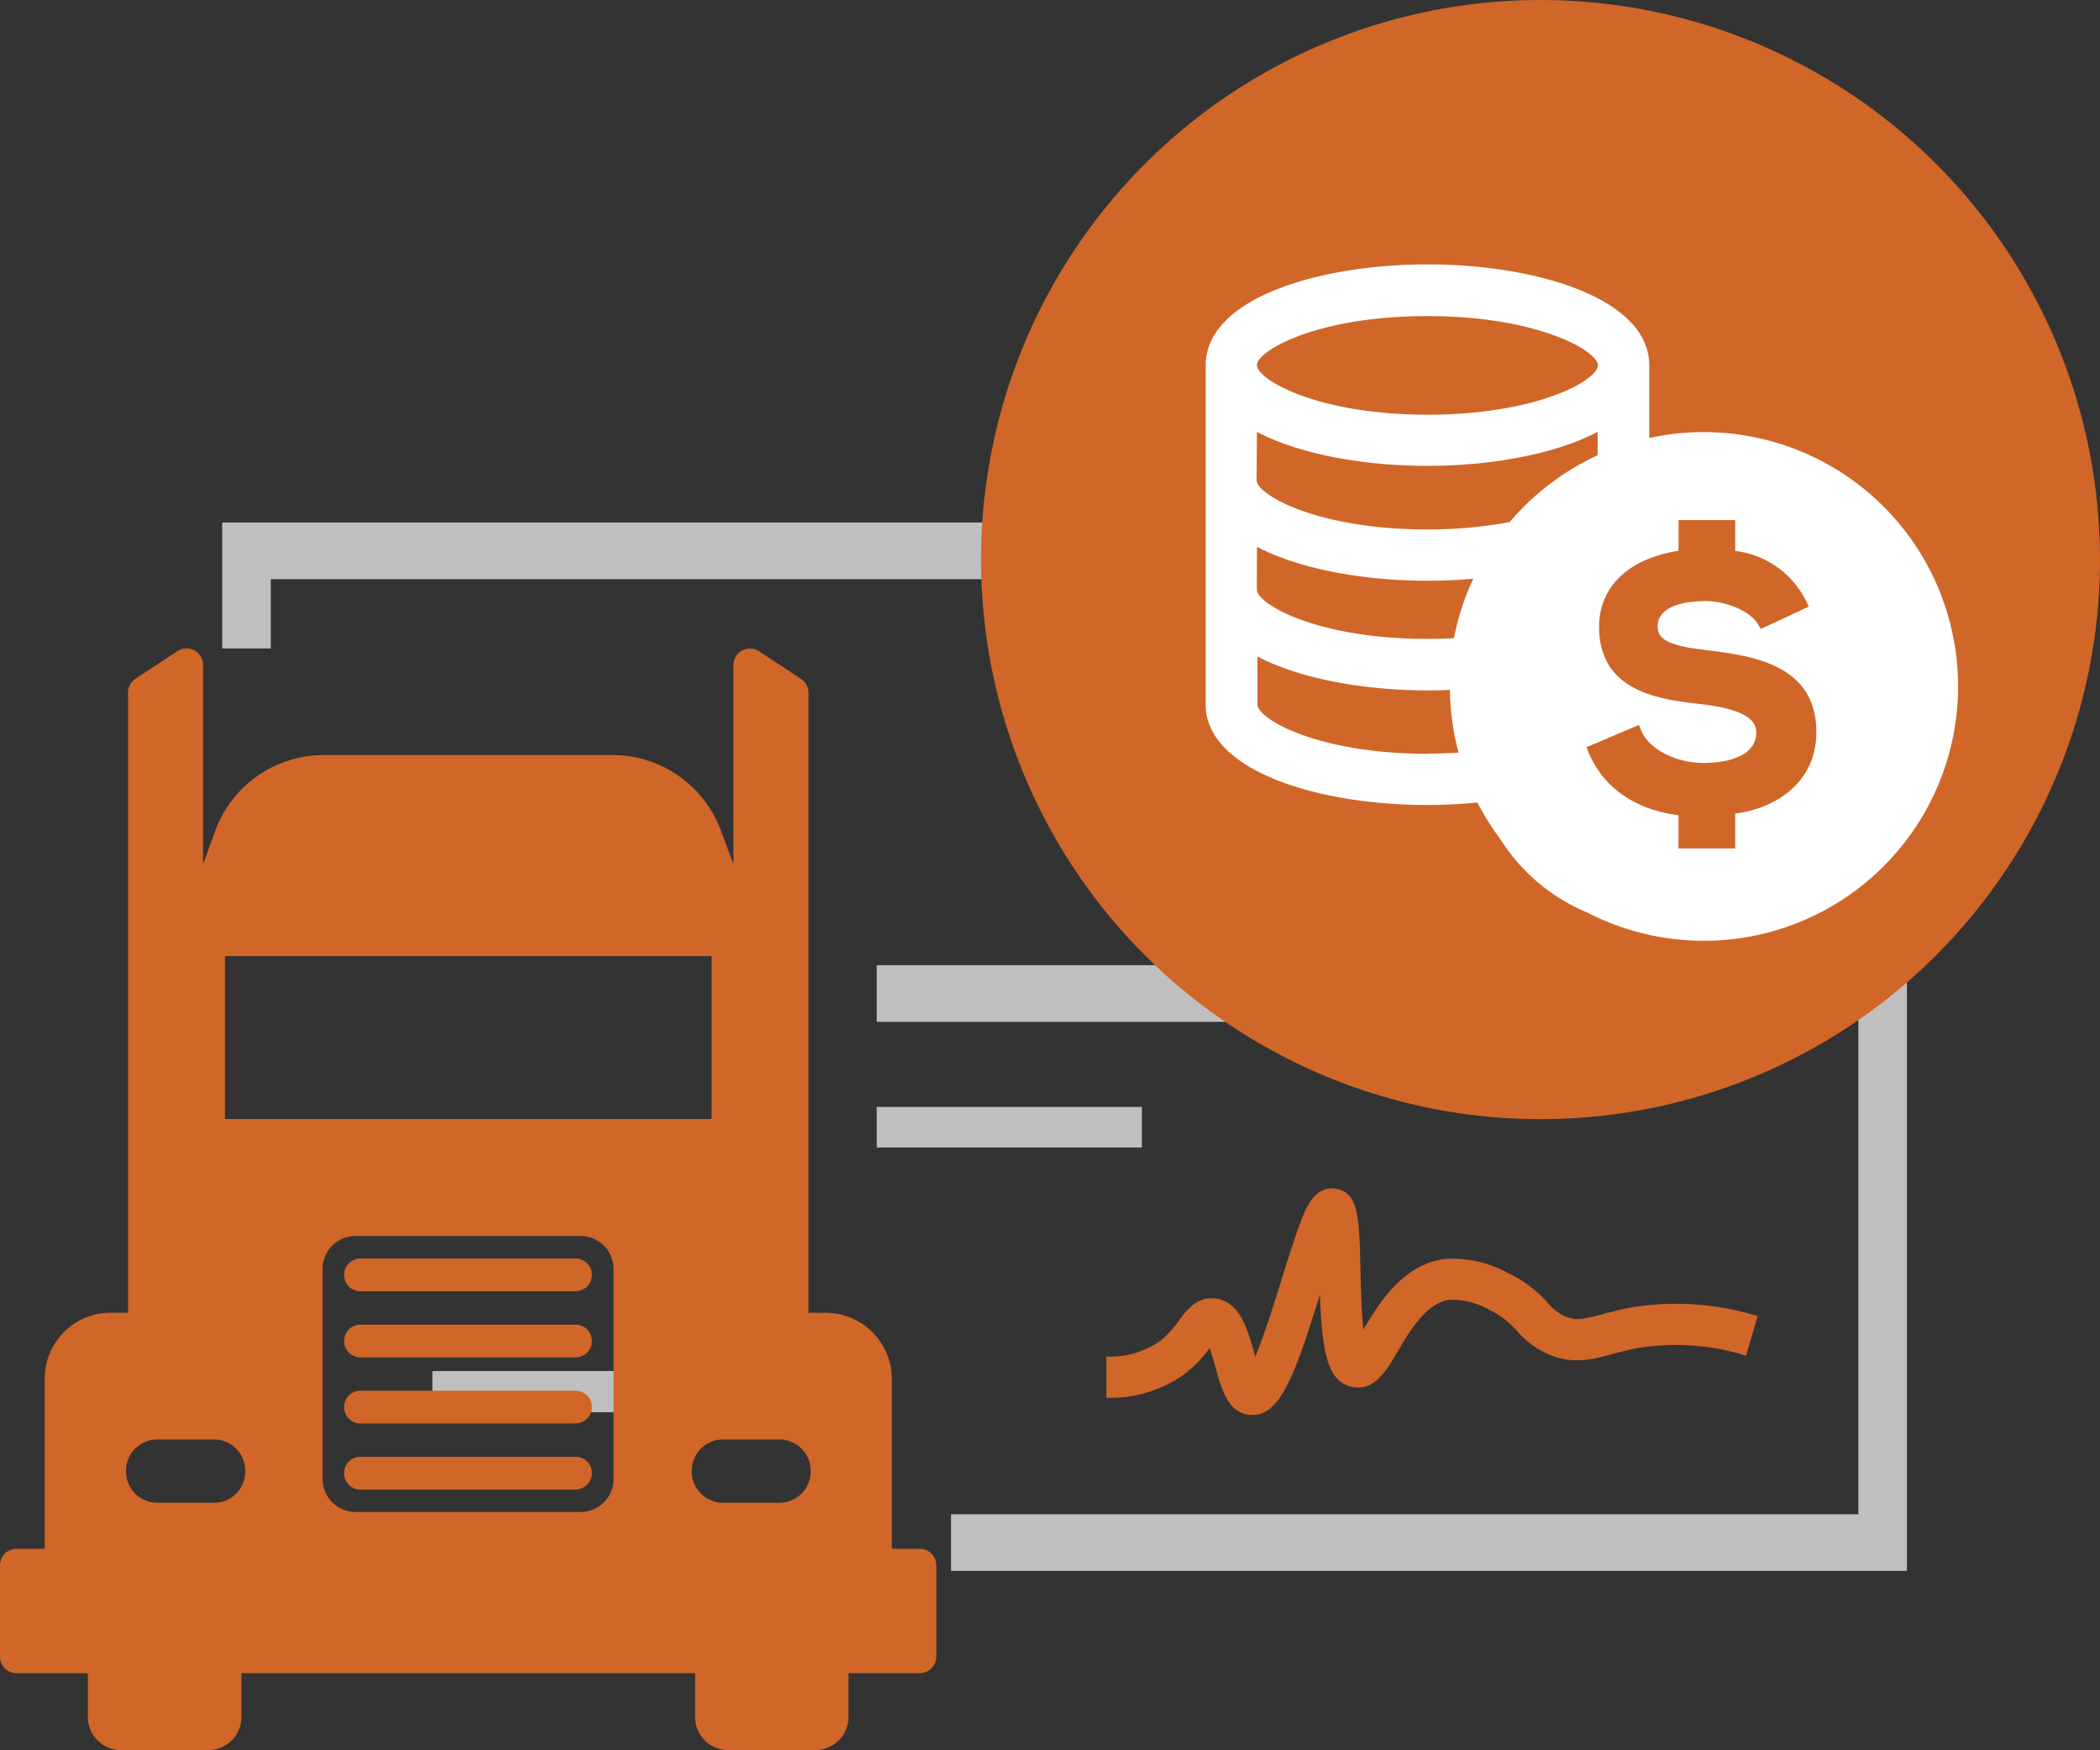
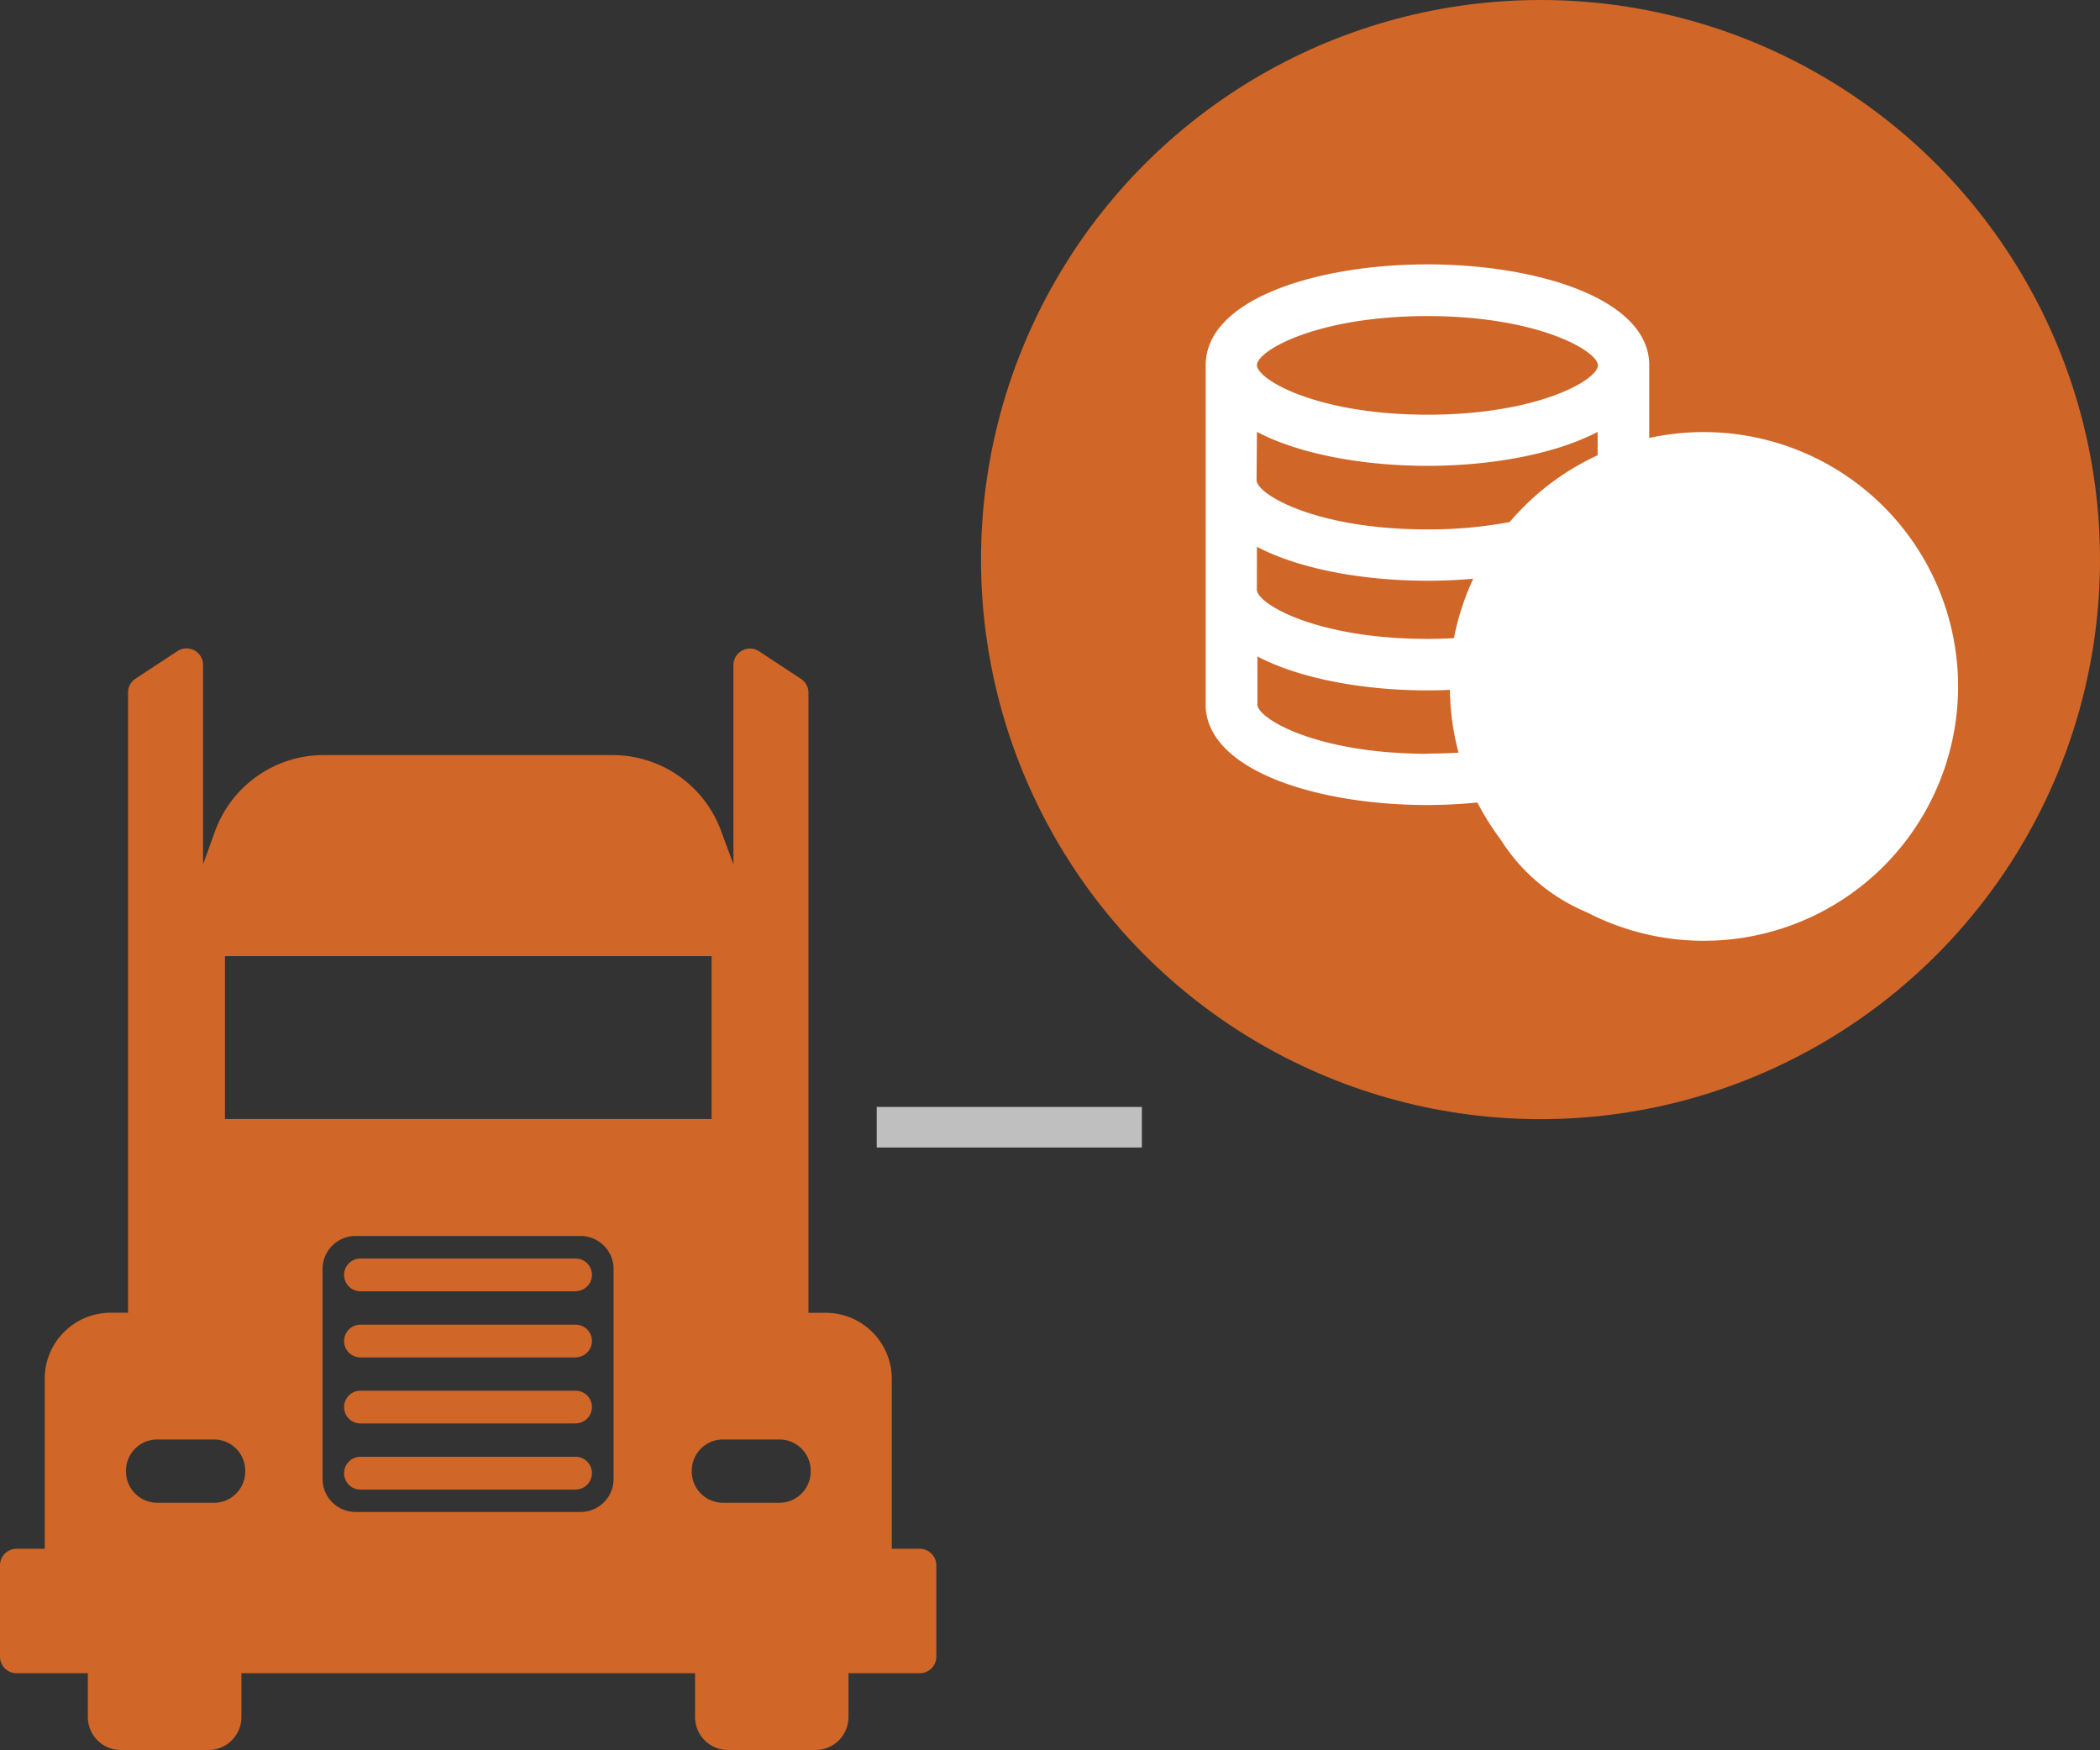
<svg xmlns="http://www.w3.org/2000/svg" id="Layer_1" data-name="Layer 1" viewBox="0 0 228.32 190.25">
  <rect x="0" y="0" width="228.32" height="190.25" fill="#333333" stroke="none" />
  <defs>
    <style>.cls-1{fill:#bfbfbf;}.cls-2{fill:#d06628;}.cls-3{fill:#fff;}</style>
  </defs>
  <title>cars-trucks-machinery</title>
-   <rect class="cls-1" x="47.01" y="149.04" width="20.14" height="4.48" />
-   <path class="cls-2" d="M178,148.72c-1.37.23-2.48.53-3.46.79-1.95.52-2.79.71-3.94.27a5.23,5.23,0,0,1-2-1.54,13.53,13.53,0,0,0-4.35-3.24,12.54,12.54,0,0,0-6.84-1.5c-4.57.59-7.14,4.84-8.84,7.66-.21-2-.27-4.7-.31-6.44-.14-5.82-.2-8.48-2.72-8.86-2.31-.34-3.25,2.16-3.87,3.82s-1.25,3.67-1.94,5.9-1.91,6.14-2.91,8.54l-.06-.21c-.77-2.78-1.64-5.92-4.44-6.13-1.91-.14-3,1.31-3.76,2.36a10.18,10.18,0,0,1-2.2,2.35,9.52,9.52,0,0,1-5.73,1.62h0v4.48h0a13.87,13.87,0,0,0,8.36-2.48,13.49,13.49,0,0,0,2.88-2.93c.22.65.43,1.41.57,1.93.73,2.62,1.41,5.09,3.76,5.34l.35,0c3,0,4.58-4.35,7.3-13.09.21,6,.74,9.48,3.5,10.05,2.37.49,3.67-1.66,5-3.94s3.15-5.23,5.59-5.54a8.46,8.46,0,0,1,4.35,1.11,9.29,9.29,0,0,1,3,2.3,9.46,9.46,0,0,0,3.64,2.62c2.56,1,4.57.45,6.7-.12.93-.25,1.88-.5,3.05-.7a25.72,25.72,0,0,1,11.5.87l1.26-4.3A30.14,30.14,0,0,0,178,148.72Z" transform="translate(-0.34 -6.64)" />
  <rect class="cls-1" x="79.84" y="149.04" width="15.48" height="4.48" />
-   <rect class="cls-1" x="95.32" y="104.92" width="91.83" height="6.16" />
  <rect class="cls-1" x="95.32" y="120.33" width="28.83" height="4.41" />
-   <polygon class="cls-1" points="24.16 56.8 24.16 70.49 29.44 70.49 29.44 62.96 202.05 62.96 202.05 164.61 103.4 164.61 103.4 170.77 207.33 170.77 207.33 56.8 24.16 56.8" />
  <path class="cls-2" d="M97.3,175V156.54a7.19,7.19,0,0,0-7.18-7.19H88.24V81.94a1.8,1.8,0,0,0-.81-1.5l-4.56-3a1.8,1.8,0,0,0-2.79,1.5v21.65l-1.36-3.67a12.57,12.57,0,0,0-11.79-8.2H35.54A12.57,12.57,0,0,0,23.72,97l-1.3,3.59V78.92a1.8,1.8,0,0,0-2.79-1.5l-4.56,3a1.8,1.8,0,0,0-.81,1.5v67.42H12.38a7.18,7.18,0,0,0-7.18,7.19V175H2.14a1.8,1.8,0,0,0-1.8,1.8v9.93a1.8,1.8,0,0,0,1.8,1.8H9.89v4.76a3.59,3.59,0,0,0,3.59,3.59H23a3.59,3.59,0,0,0,3.59-3.59v-4.76H75.91v4.76a3.59,3.59,0,0,0,3.59,3.59H89a3.59,3.59,0,0,0,3.59-3.59v-4.76h7.75a1.8,1.8,0,0,0,1.8-1.8v-9.93a1.8,1.8,0,0,0-1.8-1.8ZM24.8,110.58H77.71v17.7H24.8ZM23.56,170H17.43a3.4,3.4,0,0,1-3.39-3.4v-.09a3.39,3.39,0,0,1,3.39-3.39h6.14A3.39,3.39,0,0,1,27,166.51v.09A3.39,3.39,0,0,1,23.56,170Zm39.9,1H39a3.59,3.59,0,0,1-3.59-3.59V144.63A3.59,3.59,0,0,1,39,141H63.46a3.59,3.59,0,0,1,3.59,3.59v22.76A3.59,3.59,0,0,1,63.46,171Zm21.61-1H78.94a3.4,3.4,0,0,1-3.39-3.4v-.09a3.4,3.4,0,0,1,3.39-3.39h6.14a3.4,3.4,0,0,1,3.4,3.39v.09A3.4,3.4,0,0,1,85.07,170Zm-22.16-15.8H39.53a1.78,1.78,0,0,1-1.78-1.78v0a1.78,1.78,0,0,1,1.78-1.78H62.92a1.78,1.78,0,0,1,1.78,1.78v0A1.78,1.78,0,0,1,62.92,154.19Zm0-7.19H39.53a1.78,1.78,0,0,1-1.78-1.78v0a1.78,1.78,0,0,1,1.78-1.78H62.92a1.78,1.78,0,0,1,1.78,1.78v0A1.78,1.78,0,0,1,62.92,147Zm0,21.56H39.53a1.78,1.78,0,0,1-1.78-1.78v0A1.78,1.78,0,0,1,39.53,165H62.92a1.78,1.78,0,0,1,1.78,1.78v0A1.78,1.78,0,0,1,62.92,168.56Zm0-7.19H39.53a1.78,1.78,0,0,1-1.78-1.78v0a1.78,1.78,0,0,1,1.78-1.78H62.92a1.78,1.78,0,0,1,1.78,1.78v0A1.78,1.78,0,0,1,62.92,161.37Z" transform="translate(-0.34 -6.64)" />
  <circle class="cls-2" cx="167.49" cy="60.83" r="60.83" />
  <path class="cls-3" d="M185.6,53.61a27.74,27.74,0,0,0-5.95.64V46.33c0-7.19-12.13-10.95-24.11-10.95s-24.11,3.76-24.11,10.95V83.6h0c.45,6.92,12.33,10.55,24.09,10.55,1.83,0,3.66-.1,5.45-.27a27.67,27.67,0,0,0,2.51,4h0a20.33,20.33,0,0,0,9.38,7.93h0a27.65,27.65,0,1,0,12.71-52.2ZM155.55,41c12,0,18.52,3.8,18.52,5.36s-6.49,5.36-18.52,5.36S137,47.89,137,46.33,143.52,41,155.55,41ZM137,53.59c4.65,2.44,11.61,3.69,18.52,3.69s13.86-1.25,18.52-3.69v2.54h0a27.73,27.73,0,0,0-9.56,7.26h0a47.68,47.68,0,0,1-9,.8c-12,0-18.52-3.8-18.52-5.36Zm0,12.49c4.65,2.44,11.61,3.69,18.52,3.69,1.68,0,3.35-.07,5-.22a27.44,27.44,0,0,0-2.1,6.46h0q-1.39.08-2.91.08c-12,0-18.52-3.8-18.52-5.36Zm21.31,10.56h0Zm-.1.64v0Zm-.09.64v0Zm-.07.65v0Zm-.06.66c0,.07,0,.15,0,.22S158,79.3,158,79.22Zm0,.67c0,.11,0,.22,0,.33C158,80.11,158,80,158,79.89Zm0,.68q0,.31,0,.63Q158,80.88,158,80.57Zm-2.42,8c-12,0-18.52-3.8-18.52-5.36V78c4.65,2.44,11.61,3.69,18.52,3.69q1.21,0,2.41-.06v-.06a27.66,27.66,0,0,0,.94,6.89h0C157.84,88.52,156.72,88.56,155.55,88.56Zm4.82,4v0Zm-1.26-3.41h0Zm.22.69v0Zm.23.68,0,0Zm.25.67,0,.06Zm.27.67,0,.05Zm4,6.68-.07-.09Zm1.48,1.7,0,0Zm-.5-.54-.08-.09Zm-.49-.56-.09-.1Zm7.64,6.28.07,0Zm-5-3.58.07.06Zm.56.49.09.08Zm.59.49.08.06Zm.65.51h0Zm1.9,1.32.05,0Zm.64.39.08,0Z" transform="translate(-0.34 -6.64)" />
-   <path class="cls-2" d="M186,77.33c-3.61-.43-5.44-.94-5.44-2.57,0-2.51,3.64-2.78,5.21-2.78,2.3,0,4.85,1.11,5.68,2.48l.33.55L197,72.58l-.32-.66A9.91,9.91,0,0,0,189,66.53V63.18h-6.16v3.33c-5.42.85-8.64,3.9-8.64,8.26,0,7.17,6.73,7.92,11.17,8.42,4,.48,5.92,1.45,5.92,3.05,0,3.1-4.38,3.34-5.73,3.34-3,0-5.92-1.49-6.75-3.47l-.28-.66-5.71,2.42.28.66c1.61,3.76,5.05,6.14,9.73,6.73v3.61H189V95.07c4.49-.55,8.82-3.43,8.82-8.84C197.83,78.8,190.68,77.92,186,77.33Z" transform="translate(-0.34 -6.64)" />
</svg>